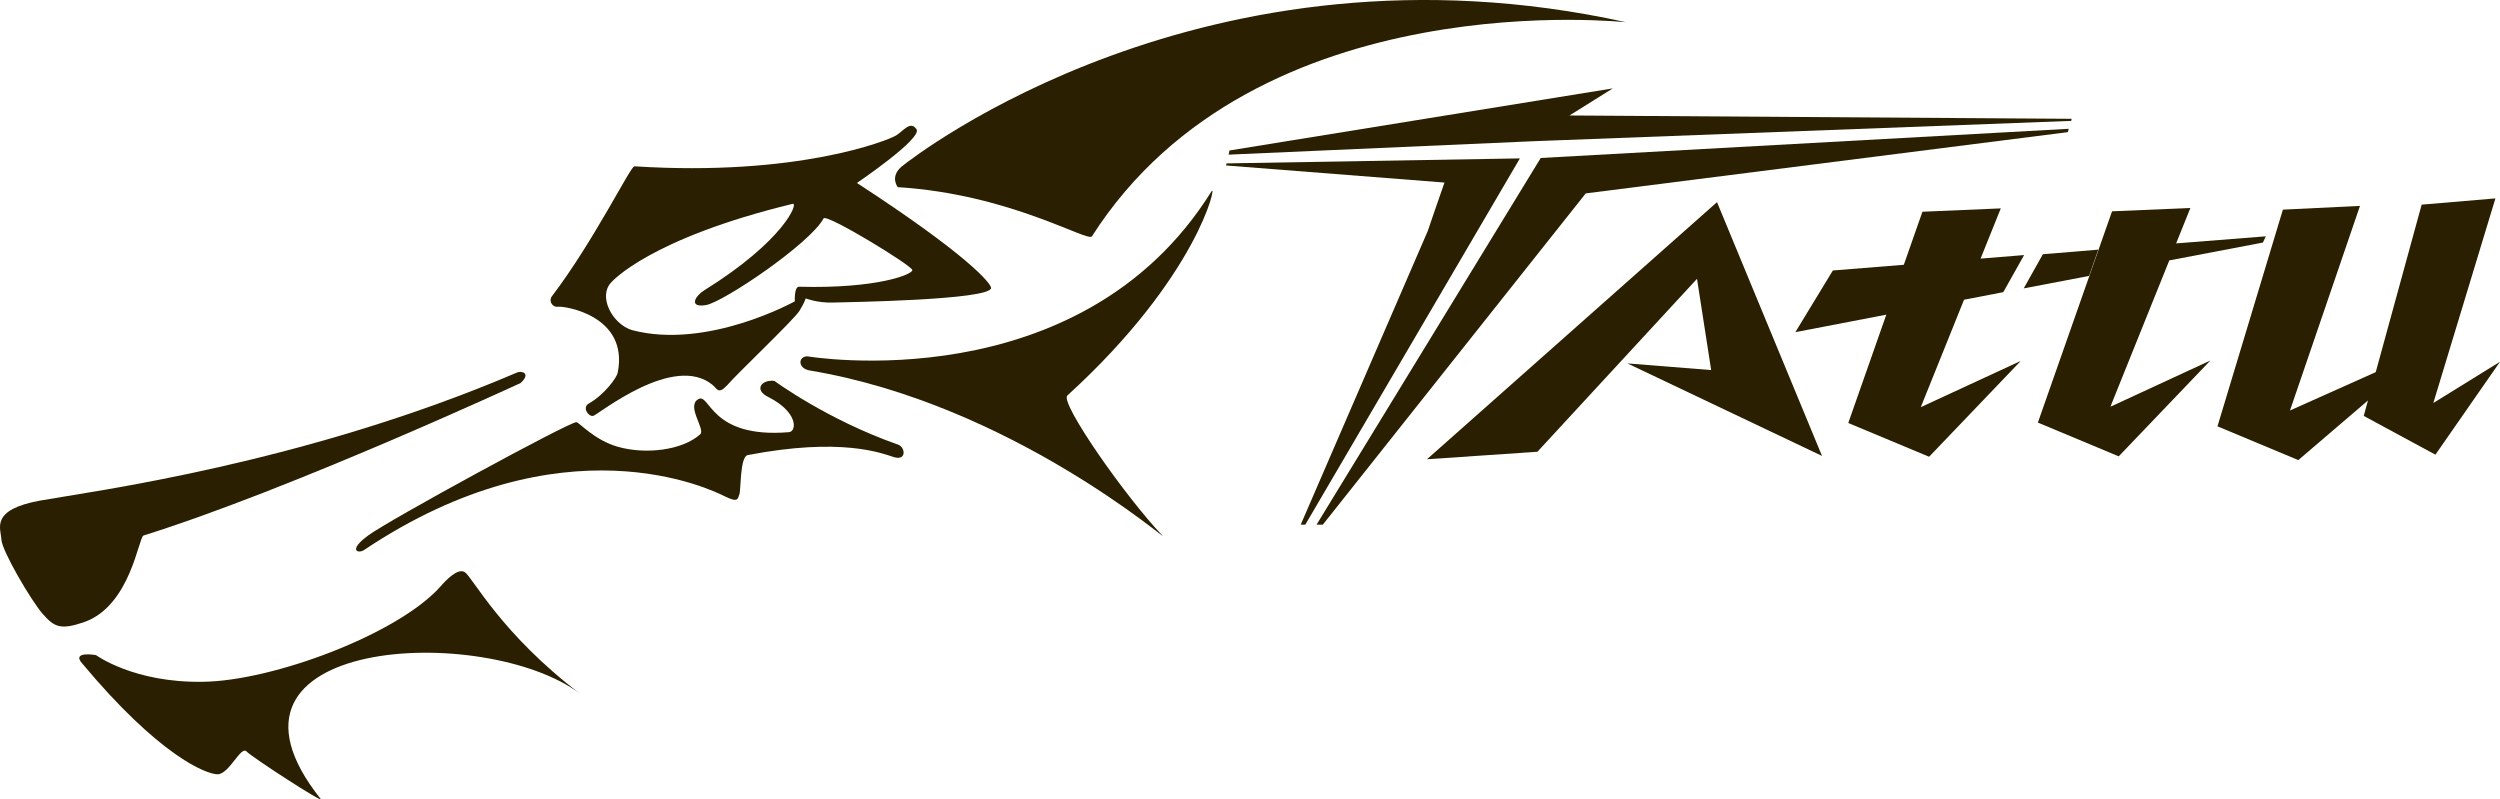
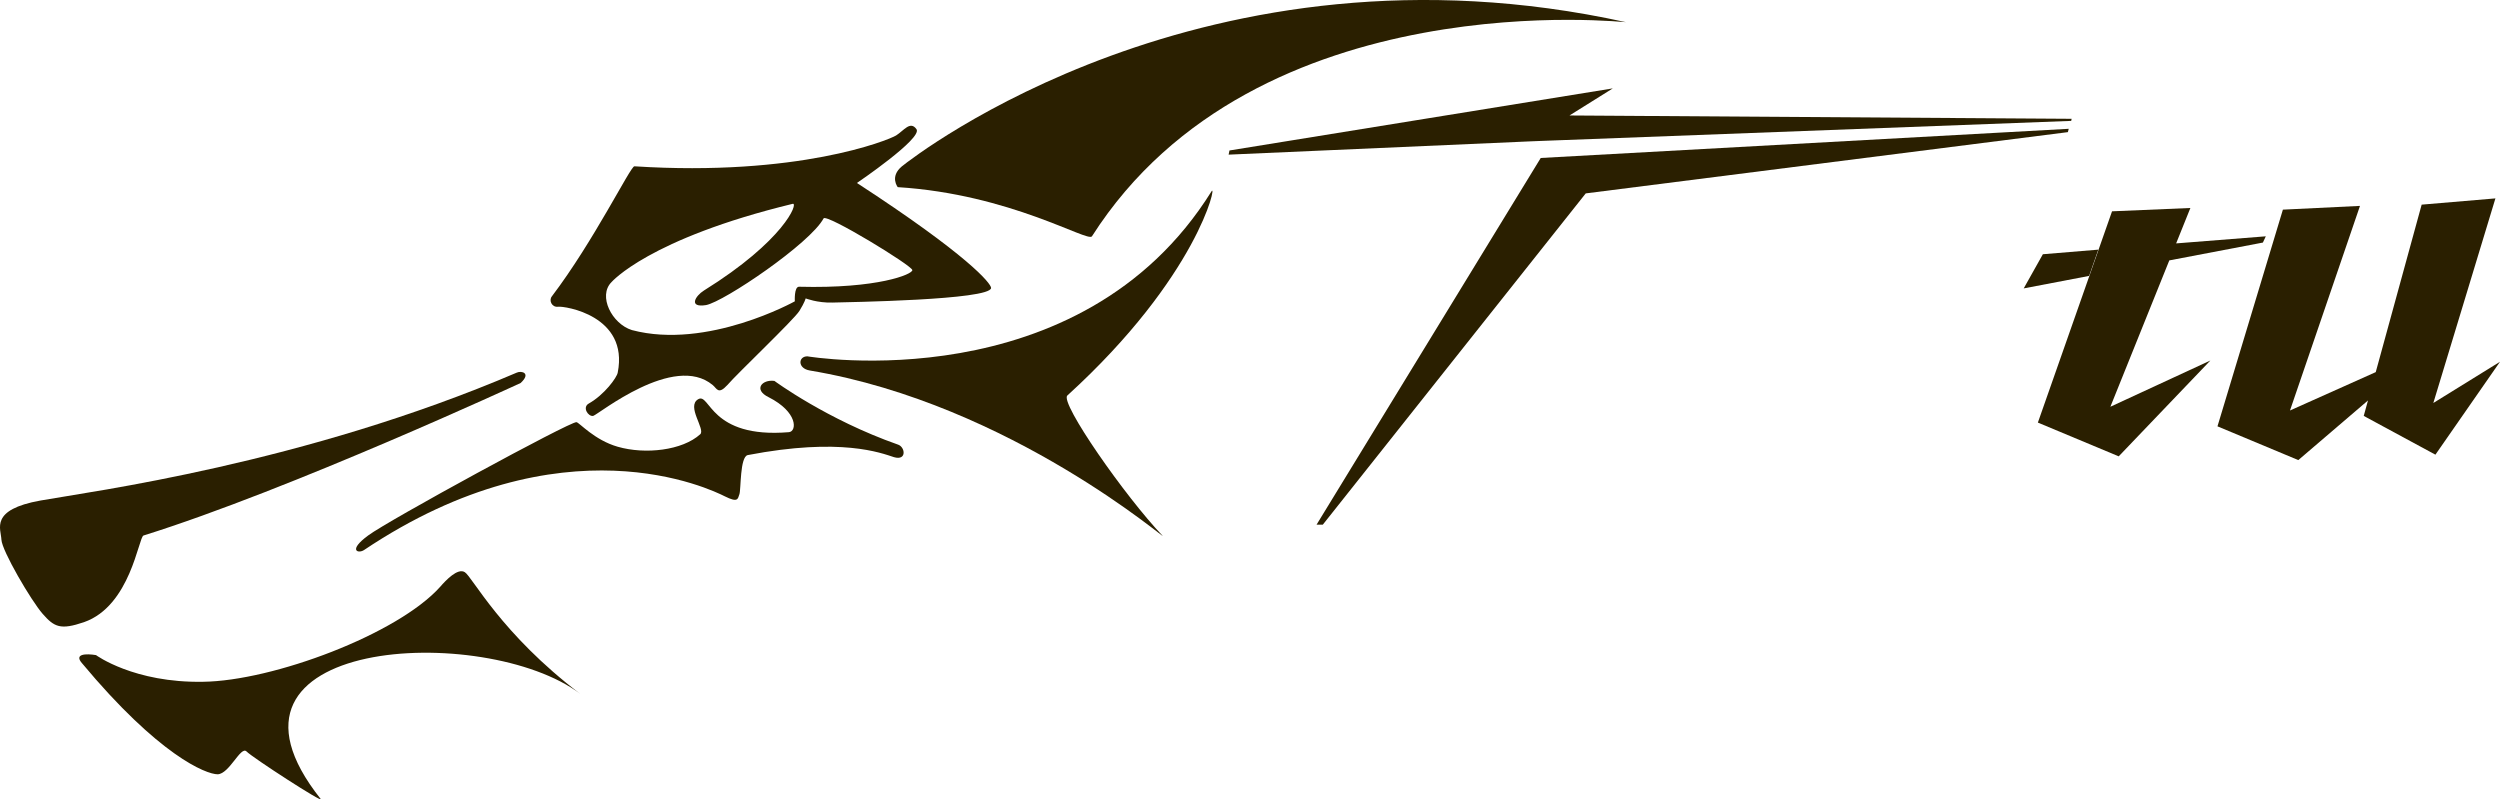
<svg xmlns="http://www.w3.org/2000/svg" id="layer" viewBox="0 0 599.94 191.83">
  <defs>
    <style>.cls-1{fill:#2a1f00;fill-rule:evenodd;}</style>
  </defs>
  <path class="cls-1" d="M111.54,137.31c-1.7-1.1-4.6,2-5.9,3.5-10.2,11.4-40.2,22.6-56.9,22.8-16.6.3-25.7-6.4-25.7-6.4-2.4-.4-5.3-.3-3.4,1.9,18.5,22.2,29.8,26.7,32.6,26.7,2.8-.1,5.5-6.8,6.9-5.5,1.3,1.4,18.9,12.8,17.8,11.4-31-39,39.6-42.4,62.3-25.2-19-14.4-25.9-28.1-27.7-29.2Z" />
  <path class="cls-1" d="M290.74,45.91c-31.6,50.7-97,39.6-97,39.6-2.2,0-2.4,2.9.6,3.4,48.4,8.1,86.7,41.8,84.6,39.6-8.8-9.2-24.7-31.9-22.8-33.6,31.4-28.6,36-51.3,34.6-49Z" />
  <path class="cls-1" d="M215.54,106.71c-17.1-6-29.7-15.3-29.7-15.3-3-.4-5.1,2.1-1.4,3.9,7.1,3.6,6.8,8.2,4.9,8.4-19.1,1.6-18.9-9.6-21.8-7.9-2.9,1.7,1.8,7.2.5,8.4-4.3,3.9-13.2,4.9-19.8,3-5.6-1.6-9.2-5.8-9.9-5.9-1.5-.2-45.2,23.6-50,27.2-4.9,3.6-2.4,4.4-1,3.5,47.8-32,83.4-14.5,86.6-12.9,3.2,1.6,3.1.6,3.5-.5.4-1.1.1-9,2-9.4,22.4-4.3,32-.5,35.1.5,3.1.9,2.7-2.4,1-3Z" />
-   <path class="cls-1" d="M133.94,73.61c1.5-.2,17,2.1,14.3,15.8-.2,1.2-3.2,5.3-6.9,7.4-1.7.9-.2,3.2,1,3,1.2-.3,19.4-15.2,28.7-7.4,1,.8,1.3,2.4,3.5,0,2.5-2.9,16-15.7,17.3-17.8,1.3-2.1,1.5-3,1.5-3,0,0,2.8,1.1,6.4,1,3.6-.1,37.9-.6,38.1-3.5,0-1.1-5.6-7.9-32.2-25.2,0,0,15.8-10.7,14.3-12.9-1.5-2.1-3,.3-4.9,1.5-2,1.2-23.6,9.9-62.8,7.4-.9-.1-9.7,17.9-19.8,31.2-.8,1,0,2.7,1.5,2.5ZM146.74,67.71s8.9-10.4,43.5-18.8c1.4-.3-2,8.8-21.3,20.8-2.1,1.3-3.8,4.2.5,3.5,4.3-.8,25-14.8,28.2-20.8.7-1.2,21.2,11.3,21.3,12.4.1,1-8.3,4.5-27.2,4-1.2,0-1,3.5-1,3.5,0,0-21,11.7-39.1,6.9-4.8-1.5-8.2-8.2-4.9-11.5Z" />
+   <path class="cls-1" d="M133.94,73.61c1.5-.2,17,2.1,14.3,15.8-.2,1.2-3.2,5.3-6.9,7.4-1.7.9-.2,3.2,1,3,1.2-.3,19.4-15.2,28.7-7.4,1,.8,1.3,2.4,3.5,0,2.5-2.9,16-15.7,17.3-17.8,1.3-2.1,1.5-3,1.5-3,0,0,2.8,1.1,6.4,1,3.6-.1,37.9-.6,38.1-3.5,0-1.1-5.6-7.9-32.2-25.2,0,0,15.8-10.7,14.3-12.9-1.5-2.1-3,.3-4.9,1.5-2,1.2-23.6,9.9-62.8,7.4-.9-.1-9.7,17.9-19.8,31.2-.8,1,0,2.7,1.5,2.5ZM146.74,67.71s8.9-10.4,43.5-18.8c1.4-.3-2,8.8-21.3,20.8-2.1,1.3-3.8,4.2.5,3.5,4.3-.8,25-14.8,28.2-20.8.7-1.2,21.2,11.3,21.3,12.4.1,1-8.3,4.5-27.2,4-1.2,0-1,3.5-1,3.5,0,0-21,11.7-39.1,6.9-4.8-1.5-8.2-8.2-4.9-11.5" />
  <path class="cls-1" d="M34.44,128.51c35.2-11,90.5-36.6,90.5-36.6,2.6-2.4.2-3-.9-2.5-51.2,21.9-102,28.5-114.3,30.7-12.3,2.2-9.5,6.8-9.4,9.4.1,2.6,7.1,14.6,9.9,17.8s4.3,3.9,9.9,2c11.2-3.9,13.1-20.4,14.3-20.8Z" />
  <polygon class="cls-1" points="295.04 36.11 294.84 37.11 367.54 33.91 370.04 33.81 497.04 29.01 497.14 28.51 376.64 27.71 387.04 21.21 295.04 36.11" />
-   <polygon class="cls-1" points="342.44 110.21 368.94 108.41 407.24 66.91 410.64 88.81 390.54 87.21 437.24 109.41 412.04 48.51 342.44 110.21" />
  <path class="cls-1" d="M215.44,44.91c27.1,1.7,45.6,13.3,46.6,11.8C301.54-5.19,391.64,5.61,390.14,5.31c-100.9-22.2-170.7,32.2-173.7,34.6-3,2.5-1,5-1,5Z" />
  <polygon class="cls-1" points="496.24 31.71 496.44 30.91 369.74 37.91 315.94 125.91 317.44 125.91 380.54 46.41 496.24 31.71" />
-   <polygon class="cls-1" points="294.34 39.21 294.24 39.71 346.64 43.81 344.14 51.01 342.64 55.41 312.14 125.91 313.24 125.91 364.74 38.01 294.34 39.21" />
  <polygon class="cls-1" points="503.54 59.91 490.24 61.01 485.64 69.21 501.34 66.21 503.54 59.91" />
  <polygon class="cls-1" points="520.58 62.49 543.04 58.21 543.74 56.71 522.22 58.41 525.64 49.91 506.84 50.71 489.04 101.41 508.44 109.51 530.44 86.51 506.44 97.61 520.58 62.49" />
-   <polygon class="cls-1" points="471.32 71.93 480.74 70.11 485.74 61.21 475.29 62.06 480.14 50.01 461.34 50.81 456.87 63.54 439.84 64.91 430.84 79.71 452.67 75.51 443.54 101.51 462.94 109.61 484.94 86.61 460.94 97.71 471.32 71.93" />
  <polygon class="cls-1" points="583.94 96.71 598.84 47.61 581.14 49.11 570.12 89.3 549.54 98.51 566.34 49.41 547.84 50.31 532.14 102.31 551.54 110.41 568.26 96.1 567.24 99.81 584.44 109.11 599.94 86.81 583.94 96.71" />
</svg>